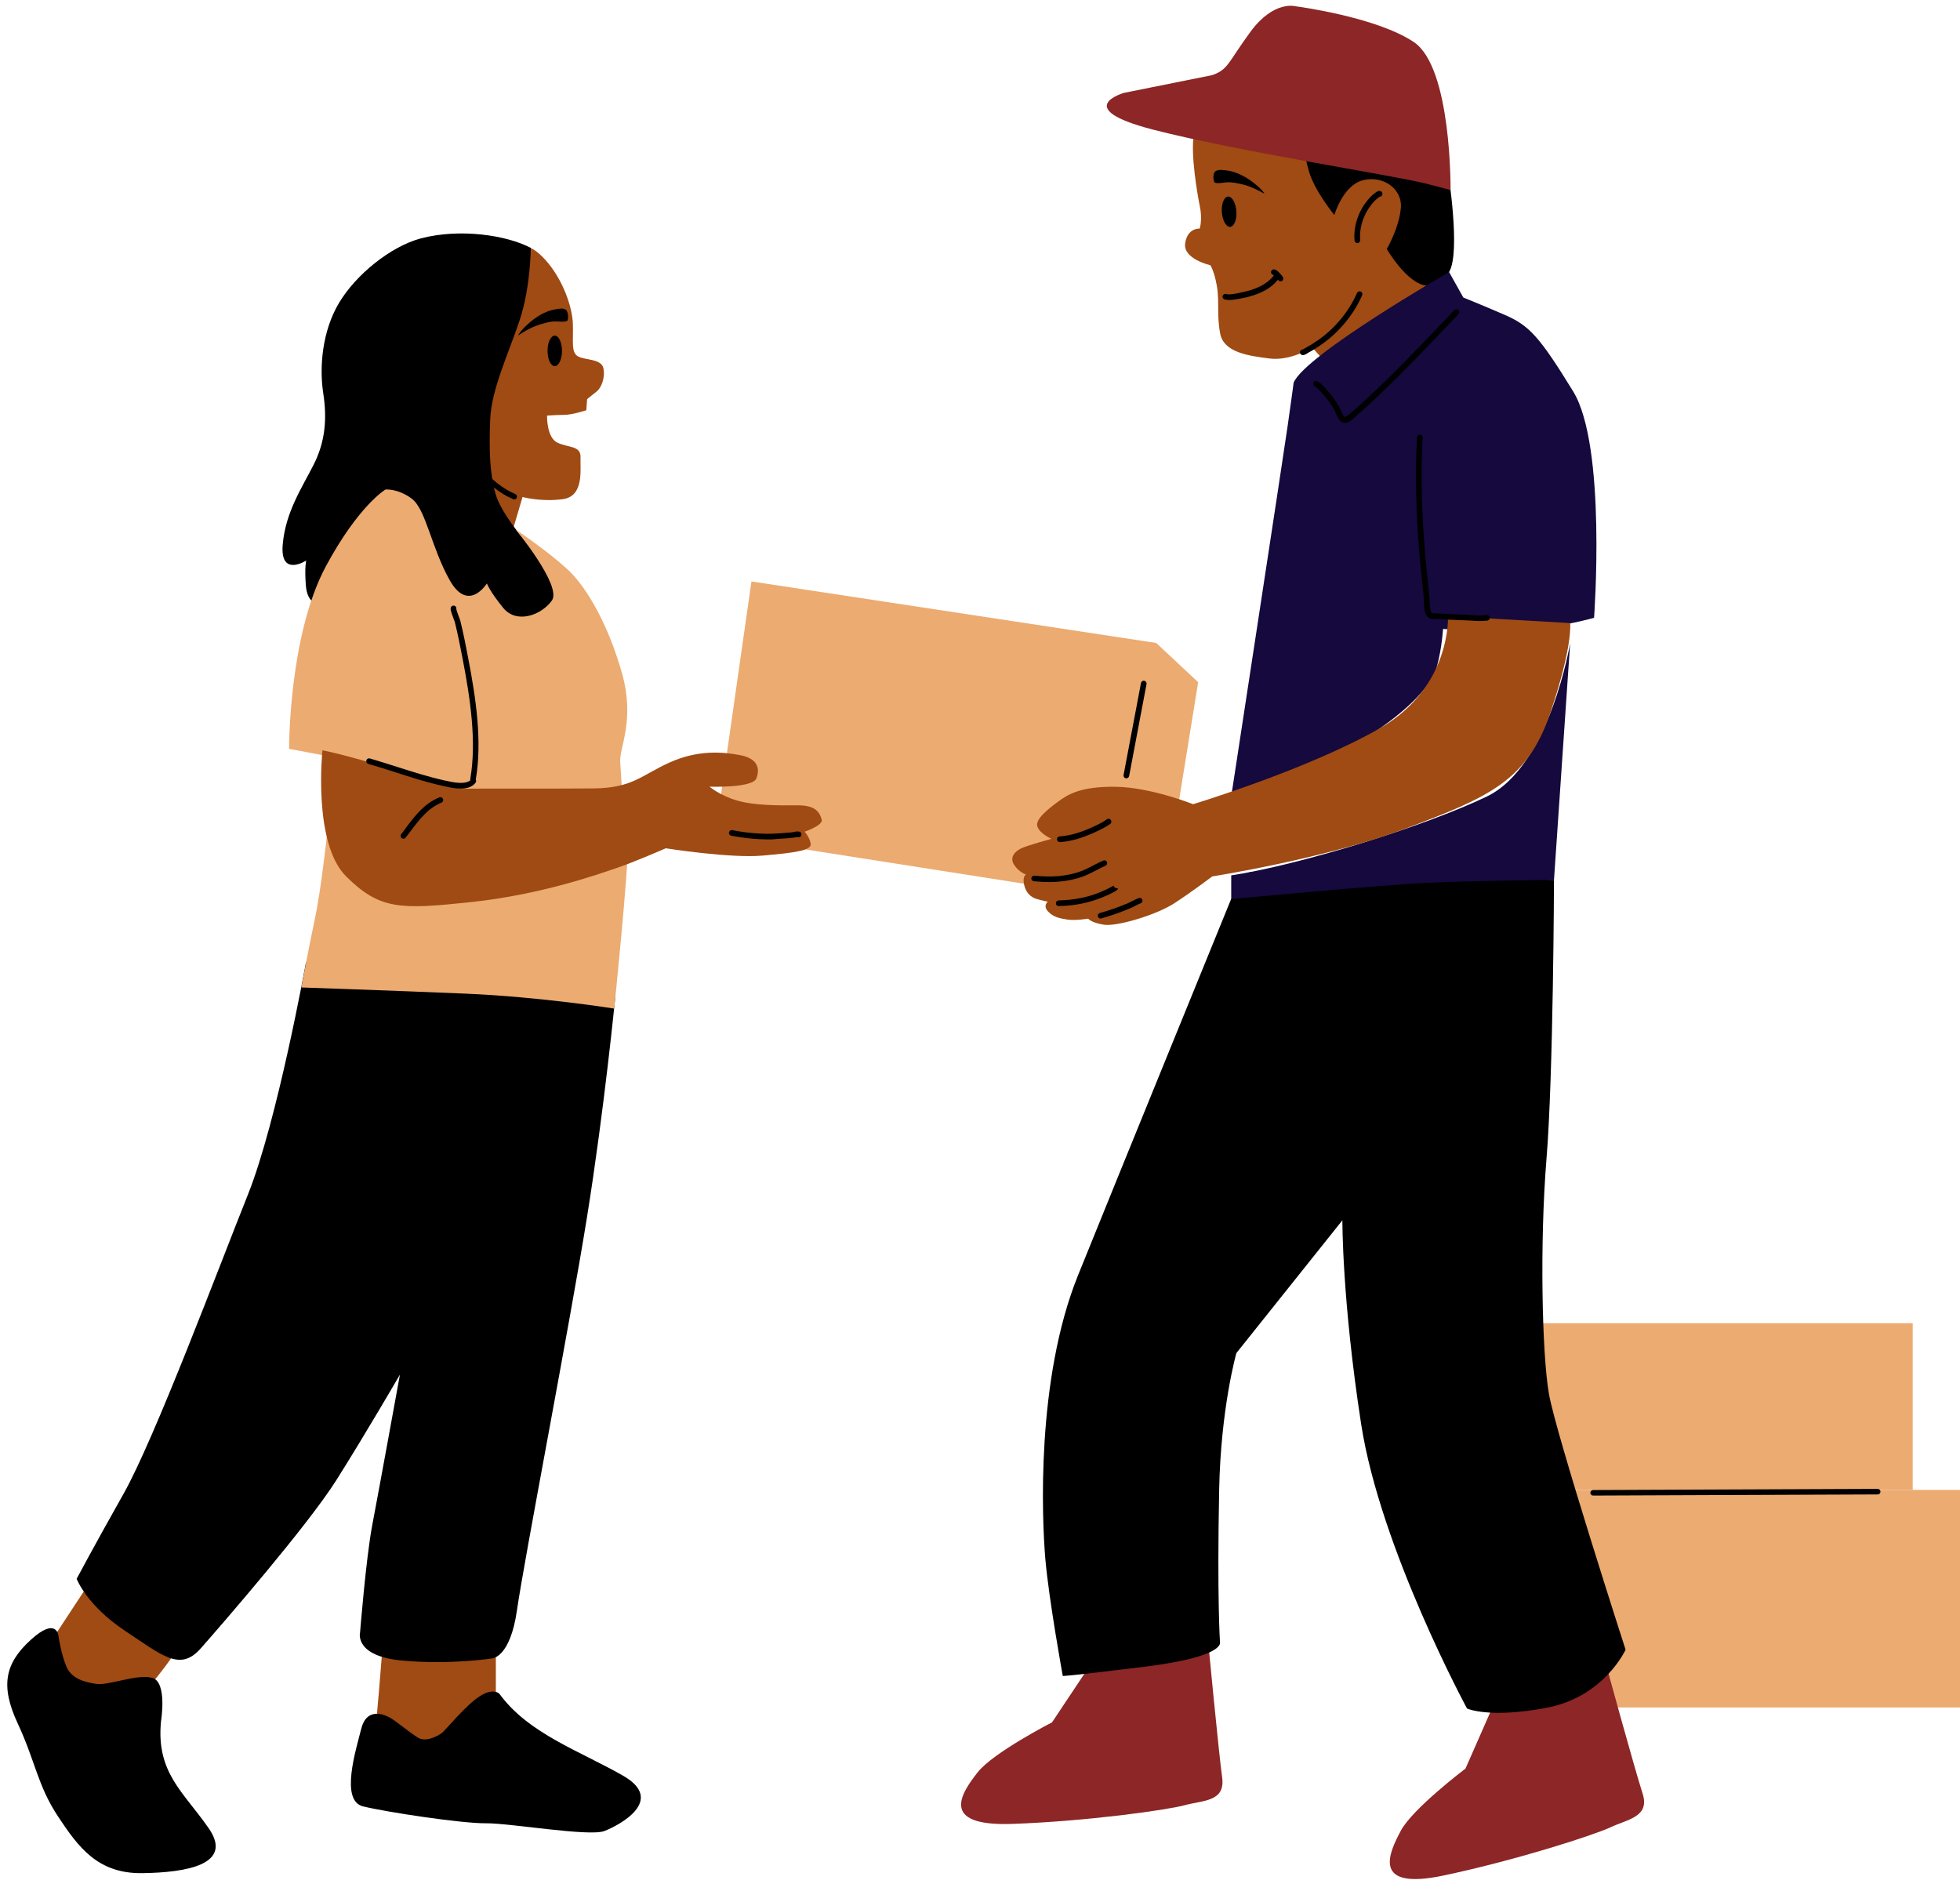
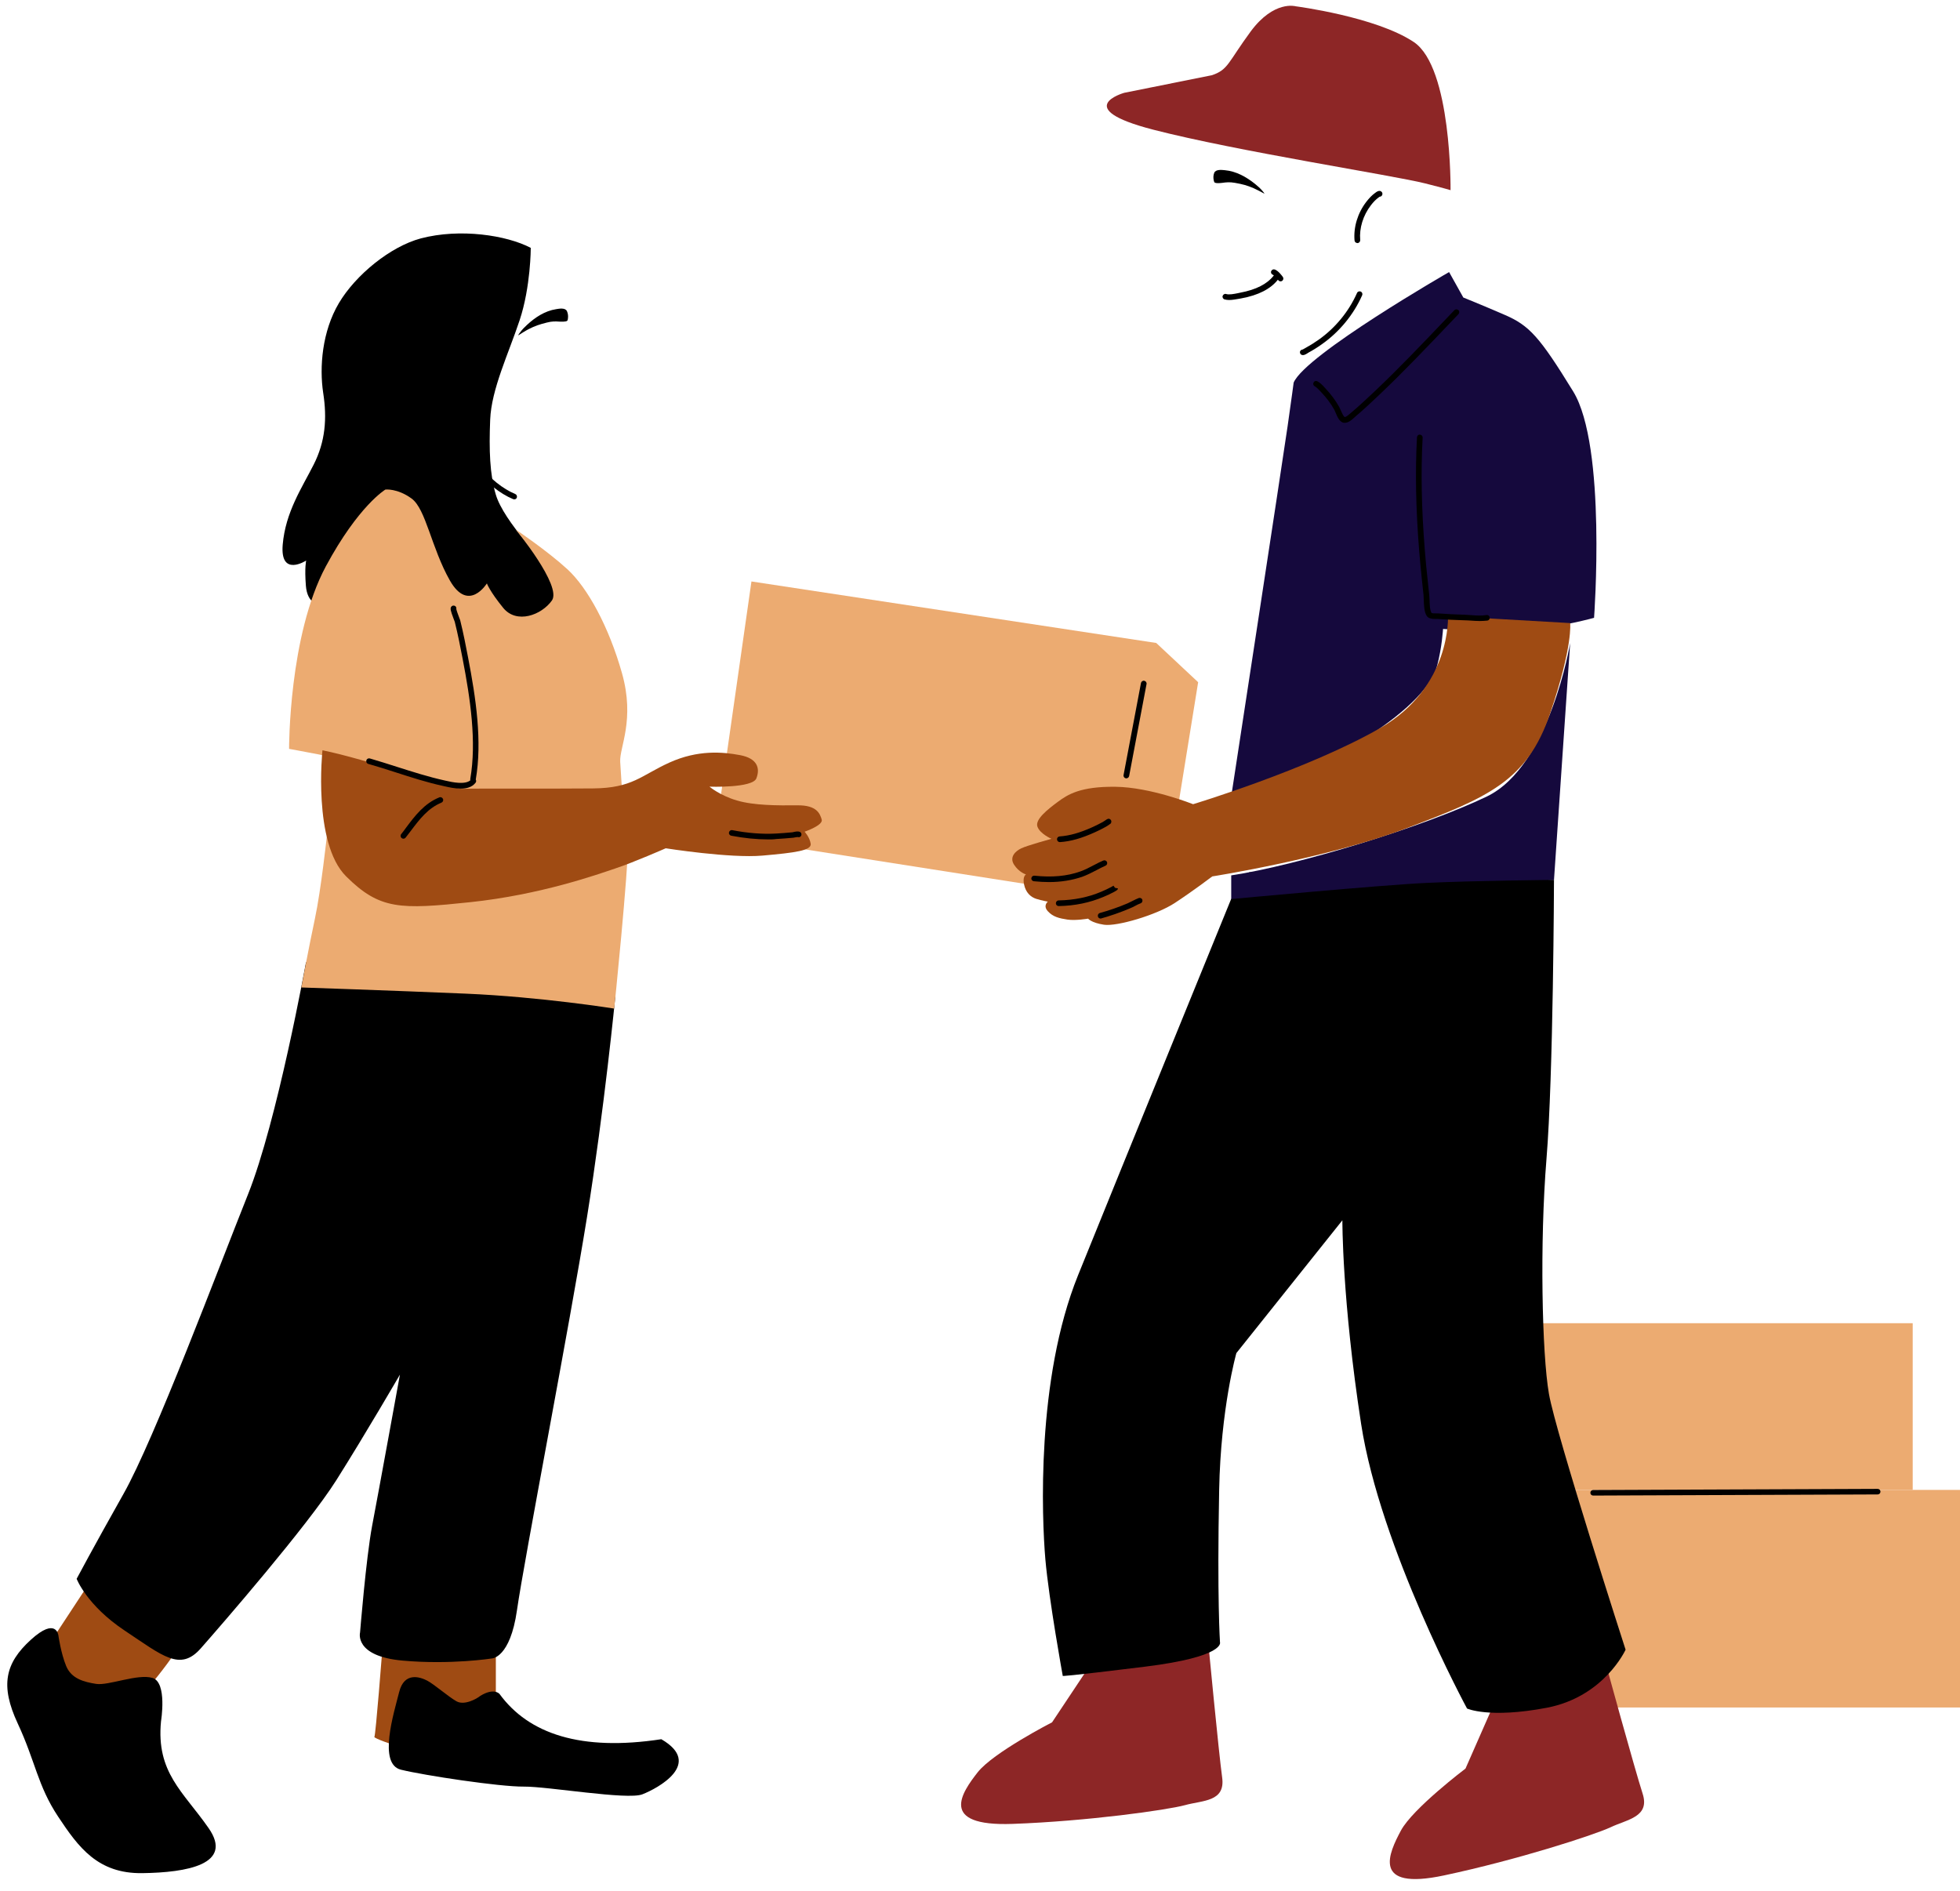
<svg xmlns="http://www.w3.org/2000/svg" fill="#000000" height="1835.6" preserveAspectRatio="xMidYMid meet" version="1" viewBox="46.8 125.0 1902.5 1835.6" width="1902.5" zoomAndPan="magnify">
  <g id="change1_1">
    <path clip-rule="evenodd" d="M1949.3 1571.2L1531.9 1571.2 1531.9 1782.4 1949.3 1782.4 1949.3 1571.2z" fill="#ecab71" fill-rule="evenodd" />
  </g>
  <g id="change1_2">
    <path clip-rule="evenodd" d="M1903.4 1409.4L1531.9 1409.4 1531.9 1571.2 1903.4 1571.2 1903.4 1409.4z" fill="#ecab71" fill-rule="evenodd" />
  </g>
  <g id="change2_1">
    <path clip-rule="evenodd" d="M134.2,1660.5l-42.9,65.3c0,0,43.5,77.5,68.2,65.1 c25.3-12.7,62.7-69.5,62.7-69.5L134.2,1660.5L134.2,1660.5z" fill="#9f4b13" fill-rule="evenodd" />
  </g>
  <g id="change2_2">
    <path clip-rule="evenodd" d="M417.9,1726.4c0,0-6.4,82.5-7.7,84.6c-1.3,2,66.5,26.4,84.5,13.3 c18-13,33.4-48.4,33.4-48.4v-55.2C528.1,1720.7,427.3,1690.1,417.9,1726.4L417.9,1726.4z" fill="#9f4b13" fill-rule="evenodd" />
  </g>
  <g id="change3_1">
    <path clip-rule="evenodd" d="M203.1,1795.7c0,0,6.2-37.7-8.3-42c-14.4-4.3-42.8,7.7-54.7,5.8 c-11.9-1.9-24-5-29.1-17.4c-5.1-12.4-7.5-29.5-7.5-29.5s-1.9-18.6-26.8,4.1S46.8,1761,64,1797.9c17.2,36.9,19.3,60.4,39.2,90.4 c19.9,30,38.6,55.5,81.8,54.9c43.2-0.6,88.8-8.5,64.3-43.7C224.7,1864.1,198.2,1845.6,203.1,1795.7L203.1,1795.7z" fill="#000000" fill-rule="evenodd" />
  </g>
  <g id="change3_2">
-     <path clip-rule="evenodd" d="M531.7,1769.3c0,0-5.2-6.5-18.8,1.9c-13.6,8.5-33.5,33-36.8,35.6 c-3.2,2.7-15.3,9.5-23,5.2c-7.7-4.3-21.9-16.7-28.5-20.1s-22.2-9-27.2,11.3c-5.1,20.3-20.7,69.7,1.8,75.2 c22.4,5.5,95.5,16.6,119.2,16.4c23.7-0.2,100.4,13.2,115.1,7.5c14.7-5.7,59.5-29.7,18.4-53.5C610.8,1825.1,560,1808.1,531.7,1769.3 L531.7,1769.3z" fill="#000000" fill-rule="evenodd" />
+     <path clip-rule="evenodd" d="M531.7,1769.3c0,0-5.2-6.5-18.8,1.9c-3.2,2.7-15.3,9.5-23,5.2c-7.7-4.3-21.9-16.7-28.5-20.1s-22.2-9-27.2,11.3c-5.1,20.3-20.7,69.7,1.8,75.2 c22.4,5.5,95.5,16.6,119.2,16.4c23.7-0.2,100.4,13.2,115.1,7.5c14.7-5.7,59.5-29.7,18.4-53.5C610.8,1825.1,560,1808.1,531.7,1769.3 L531.7,1769.3z" fill="#000000" fill-rule="evenodd" />
  </g>
  <g id="change3_3">
    <path clip-rule="evenodd" d="M388.4,1048.2l-44.6,11c0,0-27.9,154.3-56.3,225.2 c-28.4,71-90.7,237.4-120.9,290.8c-30.1,53.4-45.4,82.3-45.4,82.3s9.7,25.7,46.7,50.3c37,24.6,53.8,39.9,73.8,17.2 c20-22.7,103.5-118.8,131.6-163.3c28.1-44.5,61.7-102.4,61.7-102.4S414,1574.8,408,1606.1c-5.9,31.3-11.7,103.5-11.7,103.5 s-6.1,23.1,41.4,27.3c46.7,4.2,86.6-2.1,86.6-2.1s17.7-0.4,24.3-46.8c7.2-50.1,51.1-276.5,68-381.7 c16.9-105.3,27.5-214.2,27.5-214.2S388.7,1047.4,388.4,1048.2L388.4,1048.2z" fill="#000000" fill-rule="evenodd" />
  </g>
  <g id="change2_3">
-     <path clip-rule="evenodd" d="M552.6,365.8c0,0,6.8-7.1,23.7,11.6c16.8,18.7,26.3,45.9,26.6,62.8 c0.4,16.9-1.8,26.9,4.9,30.7c6.7,3.8,22.7,2.2,24.7,11.5c2,9.2-2.2,19.1-6.3,22.4c-4.1,3.3-9.5,7.6-9.5,7.6l-0.8,10.8 c0,0-13.4,4.5-21.6,4.5c-8.2,0.1-16.5,0.7-16.5,0.7s-0.6,21.3,10.1,26.3c10.6,5,22.9,2.7,22.4,14.4c-0.5,11.8,3.8,37.8-17.6,40.5 c-21.5,2.7-38.7-2.2-38.7-2.2l-11.1,37.6C542.8,645.2,394.3,421.9,552.6,365.8L552.6,365.8z" fill="#9f4b13" fill-rule="evenodd" />
-   </g>
+     </g>
  <g id="change3_4">
    <path clip-rule="evenodd" d="M562,365.6c0,0,0,37.7-10.8,70.2c-10.8,32.5-27.4,66.9-28.6,96.5 c-1.2,29.6-0.4,53.1,5.4,72.6c7.7,26.4,49.2,68.5,55.5,75.1c1.9,2,12.4,50.2-5.5,56.9c-41.1,15.3-135.6-6.3-138.2-9.6 c-3.7-4.7-79.6-17.7-81.4-16.1c-1.7,1.6-13.3,0.2-14.7-17.7c-1.4-17.9,0.3-24.4,0.3-24.4s-25.4,16.5-22.8-15.3 c2.7-31.8,18.7-55.3,30-77.7c11.4-22.4,13.2-44.8,9.3-69.8c-3.8-25.1-1-59.6,15.2-87c16.2-27.4,50-55,79.6-62.9 C493.4,346.4,538.6,353.3,562,365.6L562,365.6z" fill="#000000" fill-rule="evenodd" />
  </g>
  <g id="change1_3">
    <path clip-rule="evenodd" d="M776.2 689.4L741 935.8 1135.9 997.7 1184 946.8 1209.8 787.2 1169.1 749.1 776.2 689.4z" fill="#ecab71" fill-rule="evenodd" />
  </g>
  <g id="change1_4">
    <path clip-rule="evenodd" d="M420.9,600.2c0,0-26,15.4-57.8,74.5 c-36.1,67.2-35.7,177.2-35.7,177.2s49.6,8.9,76.6,15.6c27.1,6.7,86.1,24.4,86.1,24.4L651,898c0,0-1.4-19.6-2.2-33.6 c-0.8-14,14.6-40.6,1.7-86.1c-12.7-44.9-33.3-82.8-53.1-100.9c-19.8-18.1-49.9-38.3-49.9-38.3s45,54.7,35,68.8 c-10,14.1-34.2,23.2-47.3,7.1c-13.1-16.1-15.8-23.7-15.8-23.7s-17.8,28.9-35.9-2.8c-18-31.7-23.3-69.5-37.2-79.6 C432.4,598.8,420.9,600.2,420.9,600.2L420.9,600.2z" fill="#ecab71" fill-rule="evenodd" />
  </g>
  <g id="change1_5">
    <path clip-rule="evenodd" d="M364.2,935.4c0,0-5.8,53.6-11.7,81.2 c-5.9,27.6-13.2,66.9-13.2,66.9s86.5,2.9,159.4,6c73,3.1,144.3,14.5,144.3,14.5s13.5-130.8,13.8-166 C657.1,902.8,374.5,879.9,364.2,935.4L364.2,935.4z" fill="#ecab71" fill-rule="evenodd" />
  </g>
  <g id="change2_4">
    <path clip-rule="evenodd" d="M359.8,853.3c0,0-9.6,90,23,122.4c32.6,32.4,52.5,32.2,120.6,25 c68.1-7.2,123.1-26.8,140.9-32.8c17.8-5.9,48.7-19.5,48.7-19.5s62.5,9.9,94,7.1c31.5-2.8,47.7-4.9,46.7-11.5 c-1-6.5-5.9-11.7-5.9-11.7s18.3-6.2,16.6-11.8c-1.7-5.6-4.6-14-23.6-13.8c-19.1,0.2-42.2,0.2-58.7-4.7 c-16.5-4.8-26.6-13.4-26.6-13.4s41.9,1.5,45.5-8.1c3.7-9.6,1.2-19.3-15.8-22.5c-16.9-3.2-41-5.3-68.6,7.2s-35.8,24.8-74.2,25.1 c-38.5,0.4-118.2-0.1-126.5,0.4C487.3,891.4,400.2,861.2,359.8,853.3L359.8,853.3z" fill="#9f4b13" fill-rule="evenodd" />
  </g>
  <g id="change4_1">
    <path clip-rule="evenodd" d="M1104.6,1741.8l-36.6,55c0,0-57.1,29.3-72.2,48.5 c-15,19.2-38.9,52.7,33.8,50.1c72.7-2.6,150.2-13.5,167.4-18.2c17.3-4.8,39.4-3.1,36.1-26.9c-3.3-23.8-13.9-135-13.9-135 S1121.8,1720,1104.6,1741.8L1104.6,1741.8z" fill="#8d2626" fill-rule="evenodd" />
  </g>
  <g id="change4_2">
    <path clip-rule="evenodd" d="M1495.9,1781.2l-26.6,60.5c0,0-51.2,38.7-62.7,60.2 c-11.5,21.5-29.3,58.7,41.9,43.5c71.2-15.1,145.6-39.2,161.8-46.8c16.2-7.7,38.3-9.9,30.9-32.7c-7.4-22.8-37-130.6-37-130.6 S1509.1,1756.8,1495.9,1781.2L1495.9,1781.2z" fill="#8d2626" fill-rule="evenodd" />
  </g>
  <g id="change3_5">
    <path clip-rule="evenodd" d="M1349.8,1309.5l-102.9,128.9c0,0-15.2,53.6-16.7,132.8 c-2.1,105.8,0.8,147.9,0.8,147.9s5.5,14-72.9,23.7c-78.4,9.7-79.7,9-79.7,9s-13.4-73.5-16.9-113.2c-3.4-39.7-9.1-174.7,31.7-275.7 c40.8-101,148.6-365.2,148.6-365.2l17.6-26.1l295.8,7.4c0,0-0.6,190.1-7.3,271.1c-6.6,81-4.4,188.9,2.4,227.9 c6.8,39,74.4,248.3,74.4,248.3s-20.7,45.8-76.7,56.4c-56,10.6-77.2,0.7-77.2,0.7s-84.2-155.5-102.8-276.2 C1349.4,1386.5,1349.8,1309.5,1349.8,1309.5L1349.8,1309.5z" fill="#000000" fill-rule="evenodd" />
  </g>
  <g id="change3_6">
-     <path clip-rule="evenodd" d="M1452.3,291.3c0,0,12.6,78.4,1.1,97.7 c-11.5,19.3-33.9,23.7-52.7,7.4c-18.9-16.3-51.6-7.8-53.5-5.2c-1.9,2.6-63.2-111.1-46.9-137.2 C1316.5,227.8,1444.5,262.3,1452.3,291.3L1452.3,291.3z" fill="#000000" fill-rule="evenodd" />
-   </g>
+     </g>
  <g id="change2_5">
-     <path clip-rule="evenodd" d="M1327.9,470.5l-7.4-8.2c0,0-20.8,13.3-41.3,10.7 c-20.6-2.6-44.5-5.9-48-24.1c-3.5-18.2-0.6-32-3.3-46.7c-2.6-14.6-6.3-19.8-6.3-19.8s-26.6-5.9-24.4-21.2 c2.2-15.3,14.1-14.3,14.1-14.3s2.8-8.6,0.2-21.3c-2.6-12.7-9-50.3-6-69.4c2.9-19.1,104.9-0.5,104.9-0.5s1.5,17.2,7.1,36.1 c5.6,18.9,24.5,41.9,24.5,41.9s8.3-28.7,27.6-33.7c19.2-5.1,39,8,36.9,27.6c-2.1,19.7-13.6,39.1-13.6,39.1s19.6,33.8,38.5,35.5 c18.9,1.6-7.9,36.3-36.3,52.2C1366.6,470.3,1327.9,470.5,1327.9,470.5L1327.9,470.5z" fill="#9f4b13" fill-rule="evenodd" />
-   </g>
+     </g>
  <g id="change4_3">
    <path clip-rule="evenodd" d="M1223.2,198l-85.2,17.1c0,0-52.7,14.9,28.3,35.8 c81,20.9,232.8,44.3,263.7,52.1c19.8,5,24.8,6.6,24.8,6.6s1.3-119.1-35.7-143.8c-37-24.7-114.7-34.7-114.7-34.7s-20.9-6.1-43.5,24.3 C1238.5,185.9,1239.1,192.6,1223.2,198L1223.2,198z" fill="#8d2626" fill-rule="evenodd" />
  </g>
  <g id="change5_1">
    <path clip-rule="evenodd" d="M1302.5,496.4c0,0-1.7,13.1-5.9,42.5 c-4.2,29.4-54.7,359.2-54.7,359.2s83.7-26.9,129.4-56.1c45.7-29.2,65.8-53.1,70.5-70.9c4.7-17.8,5.7-35.6,5.7-35.6 s52.2,3.3,83.8,0.6c31.7-2.7,62.8-11.4,62.8-11.4s12.4-166.6-20.3-219.8c-32.7-53.2-42.6-64-66.5-74.3 c-23.8-10.3-40.1-16.8-40.1-16.8l-13.8-24.7C1453.4,389,1313.7,469.4,1302.5,496.4L1302.5,496.4z" fill="#15093d" fill-rule="evenodd" />
  </g>
  <g id="change5_2">
    <path clip-rule="evenodd" d="M1241.9,974.7v23c0,0,144.5-13.6,189.7-15.7 c45.3-2.2,123.6-2.9,123.6-2.9l15.7-230c0,0-19.6,119.4-80.8,149C1428.8,927.6,1306.3,965,1241.9,974.7L1241.9,974.7z" fill="#15093d" fill-rule="evenodd" />
  </g>
  <g id="change2_6">
    <path clip-rule="evenodd" d="M1452.3,723c0,0,3.6,69.1-66.3,109c-69.9,40-181.1,73.6-181.1,73.6 s-41.3-16.5-75.4-16.9c-34.1-0.4-46.3,7.5-56,14.7c-9.7,7.2-22.2,17-19.7,24c2.5,7,13.6,11.8,13.6,11.8s-23.6,6.5-29.2,9.2 c-5.6,2.6-11.9,8.4-7.1,15.9c4.8,7.5,11.6,9.5,11.6,9.5s-3.5,1.6-1.9,9.6c1.6,8,6.5,12.4,11.9,14.1c5.5,1.7,11.2,2.7,11.2,2.7 s-5,3.8,0,9.3c5,5.5,11.1,6.9,19,8.1c7.8,1.2,20.1-0.9,20.1-0.9s3,4,15.4,5.9c12.4,1.9,50.9-9.4,68.7-21.1 c17.7-11.6,36.4-25.8,36.4-25.8s111.2-17.4,188.9-46.9c77.7-29.5,116.7-45.1,139-111.2c22.4-66.1,19.5-87.8,19.5-87.8L1452.3,723 L1452.3,723z" fill="#9f4b13" fill-rule="evenodd" />
  </g>
  <g id="change3_7">
    <path d="M1593.2,1576.7c-1.5,0-2.7-1.2-2.7-2.7s1.2-2.7,2.7-2.7l276.2-1.1c0,0,0,0,0,0c1.5,0,2.7,1.2,2.7,2.7 s-1.2,2.7-2.7,2.7L1593.2,1576.7C1593.2,1576.7,1593.2,1576.7,1593.2,1576.7z M1115.1,1016.6c-1.2,0-2.3-0.8-2.6-2 c-0.4-1.5,0.5-3,1.9-3.4c8.7-2.4,17.6-5.4,27-9.4c1.6-0.7,3.1-1.5,4.7-2.3c2-1,4-2,6-2.8c1.4-0.5,3,0.2,3.5,1.6 c0.5,1.4-0.2,3-1.6,3.5c-1.9,0.7-3.7,1.6-5.5,2.6c-1.7,0.9-3.3,1.7-5.1,2.4c-9.7,4.1-18.8,7.2-27.7,9.7 C1115.6,1016.6,1115.3,1016.6,1115.1,1016.6z M1074.4,1004.5c-1.5,0-2.7-1.2-2.7-2.7c0-1.5,1.2-2.8,2.7-2.8 c15.2-0.3,28.8-3.1,41.5-8.5c3.2-1.4,6.4-2.8,9.5-4.5c0.2-0.1,1.7-1,2.2-1.3l1.6,2.2l0.1-0.1l2.7,0.6c-0.2,1.1-0.6,1.6-3.9,3.4 c-3.3,1.8-6.7,3.3-10,4.7C1104.6,1001.2,1090.4,1004.2,1074.4,1004.5C1074.4,1004.5,1074.4,1004.5,1074.4,1004.5z M1065,981.2 c-4.7,0-9.6-0.3-14.7-0.8c-1.5-0.2-2.6-1.5-2.4-3c0.2-1.5,1.6-2.6,3-2.4c17,1.8,31.6,0.5,44.5-4.1c4.5-1.6,8.9-3.9,13.1-6.1 c3-1.6,6.1-3.2,9.2-4.5c1.4-0.6,3,0,3.6,1.4c0.6,1.4,0,3-1.4,3.6c-3,1.3-5.9,2.8-8.9,4.4c-4.4,2.3-8.9,4.6-13.8,6.4 C1087.4,979.4,1076.8,981.2,1065,981.2z M1075.5,942.4c-1.4,0-2.6-1.1-2.7-2.6c-0.1-1.5,1-2.8,2.5-2.9c9.8-0.7,19.7-3.5,32.1-9.1 c3.2-1.5,6.6-3.1,9.8-4.9c1-0.6,1.9-1.2,2.8-1.8c1.2-0.9,3-2.2,4.7-0.6c1,0.9,1.1,2.5,0.4,3.6c-0.3,0.5-0.9,0.9-1.4,1.1l-0.2,0.2 c-1.4,1-2.5,1.7-3.6,2.3c-3.4,1.9-6.9,3.6-10.2,5.1c-13,5.9-23.5,8.9-34,9.6C1075.6,942.4,1075.5,942.4,1075.5,942.4z M792.7,939.8 c-11.5,0-23.6-1.2-36.1-3.6c-1.5-0.3-2.5-1.7-2.2-3.2c0.3-1.5,1.7-2.5,3.2-2.2c14.8,2.9,29.1,4,42.4,3.3c5.2-0.3,10.5-0.7,15.7-1.2 c0.4,0,0.9-0.1,1.4-0.3c2.5-0.5,4.3-0.8,5.9-0.2c1.4,0.5,2.1,2.1,1.6,3.5c-0.5,1.4-2,2.1-3.4,1.6c-0.6-0.1-2.2,0.3-3,0.4 c-0.8,0.2-1.5,0.3-2,0.3c-5.3,0.5-10.6,0.9-15.9,1.2C797.7,939.8,795.2,939.8,792.7,939.8z M438.4,939.1c-0.6,0-1.2-0.2-1.7-0.6 c-1.2-0.9-1.4-2.7-0.5-3.8c1.7-2.1,3.3-4.3,4.9-6.5c8.6-11.5,17.6-23.3,32.1-29.2c1.4-0.6,3,0.1,3.6,1.5c0.6,1.4-0.1,3-1.5,3.6 c-13.1,5.4-21.2,16.1-29.8,27.5c-1.7,2.2-3.3,4.4-5,6.5C440,938.7,439.2,939.1,438.4,939.1z M494.1,890.5c-5.6,0-11.5-1.3-15.9-2.3 l-1.3-0.3c-15.7-3.4-31.1-8.4-46-13.2c-8.7-2.8-17.7-5.7-26.6-8.2c-1.5-0.4-2.3-1.9-1.9-3.4c0.4-1.5,1.9-2.3,3.4-1.9 c9,2.6,18,5.5,26.8,8.3c14.8,4.7,30.1,9.6,45.5,13l1.3,0.3c6.6,1.5,18.6,4.1,24-0.4c-0.2-0.4-0.2-0.9-0.1-1.4 c6.2-36.1,0.1-77.5-7.5-116.8c-2-10.4-4.5-23.4-7.6-35.7c-0.1-0.4-0.5-1.4-1-2.6c-3.1-8.2-3.5-10.1-2.5-11.8 c0.8-1.3,2.5-1.7,3.8-0.9c1,0.6,1.5,1.8,1.2,2.9c0.2,1.4,1.9,5.9,2.6,7.8c0.6,1.5,1,2.8,1.2,3.2c3.1,12.4,5.6,25.4,7.6,35.9 c7.7,39.8,13.9,81.7,7.5,118.7c0,0,0,0,0,0c0.6,1,0.5,2.3-0.3,3.2C504.9,889.2,499.6,890.5,494.1,890.5z M1140.1,880.5 c-0.2,0-0.3,0-0.5,0c-1.5-0.3-2.5-1.7-2.2-3.2l16.9-89.3c0.3-1.5,1.7-2.5,3.2-2.2c1.5,0.3,2.5,1.7,2.2,3.2l-16.9,89.3 C1142.5,879.6,1141.4,880.5,1140.1,880.5z M1483.2,727.8c-2.9,0-5.8-0.2-8.7-0.4c-2.1-0.1-4.2-0.3-6.2-0.3 c-9.1-0.2-17.7-0.7-26.1-1.3c-0.3,0-0.8,0-1.3,0c-3.1,0-7.4-0.1-9.2-2.9c-2.5-3.8-2.7-10-2.9-15.4c-0.1-1.7-0.1-3.3-0.2-4.6l-1.7-16 c-1-9.3-1.8-18.5-2.6-27.8c-3.2-40.1-3.9-76-2.1-109.6c0.1-1.5,1.4-2.8,2.9-2.6c1.5,0.1,2.7,1.4,2.6,2.9c-1.8,33.4-1.1,69,2.1,108.9 c0.7,9.2,1.6,18.5,2.6,27.7l1.7,16c0.1,1.4,0.2,3.1,0.3,5c0.1,4.2,0.3,10,2,12.6c0.6,0.4,3.6,0.4,4.7,0.4c0.7,0,1.3,0,1.7,0 c8.3,0.6,16.7,1.1,25.8,1.3c2,0.1,4.2,0.2,6.4,0.4c5,0.4,10.2,0.7,14.6-0.1c1.5-0.3,2.9,0.7,3.2,2.2c0.3,1.5-0.7,2.9-2.2,3.2 C1488.1,727.6,1485.7,727.8,1483.2,727.8z M546,609.7c-0.4,0-0.7-0.1-1.1-0.2c-6.5-2.7-12.9-6.6-19.5-11.9c-2.6-2.1-4.9-4.2-6.8-6.2 c-1.9-2.2-2.9-3.3-2.5-4.9c0.2-0.9,0.9-1.6,1.8-1.9c1.4-0.5,2.9,0.3,3.4,1.7c0.4,0.5,1,1.2,1.2,1.4c1.7,1.9,3.8,3.7,6.2,5.7 c6.2,5,12.2,8.6,18.2,11.1c1.4,0.6,2.1,2.2,1.5,3.6C548.1,609.1,547.1,609.7,546,609.7z M1352.2,535.4c-0.3,0-0.5,0-0.8,0 c-4.3-0.5-6.5-5.8-8.3-10.1c-0.4-1-0.8-1.9-1.1-2.5c-3.3-5.9-7.3-11.3-12.4-16.7l-1.1-1.2c-1.7-1.8-3.6-3.9-5.5-4.9 c-1.4-0.7-1.9-2.3-1.2-3.7c0.7-1.4,2.3-1.9,3.7-1.2c2.8,1.4,5.1,3.9,7.1,6.1l1,1.1c5.3,5.6,9.6,11.5,13.1,17.7 c0.4,0.7,0.9,1.8,1.4,3c0.7,1.6,2.7,6.4,4,6.8c1.4,0.1,4.3-2.6,5.7-3.8l1.2-1c7.5-6.3,14.7-13.2,21.8-19.8 c24-22.7,47.1-47,69.4-70.4l8.3-8.7c1-1.1,2.8-1.1,3.9-0.1c1.1,1,1.1,2.8,0.1,3.9l-8.3,8.7c-22.4,23.5-45.5,47.8-69.6,70.6 c-7.1,6.7-14.4,13.6-22,20l-1,0.9C1359,532.5,1355.7,535.4,1352.2,535.4z M1311.5,469.7c-0.6,0-1.2-0.2-1.7-0.5 c-1.3-0.9-1.6-2.6-0.7-3.8c0.5-0.8,1.6-1.1,2.3-1.2c0.4-0.2,1.2-0.6,2.3-1.3c0,0,0.6-0.4,0.7-0.4c3.9-2.1,7.9-4.6,12.3-7.7 c16.2-11.4,29.4-27.5,37.3-45.4c0.6-1.4,2.2-2,3.6-1.4c1.4,0.6,2,2.2,1.4,3.6c-8.3,18.8-22.2,35.7-39.2,47.6 c-4.5,3.2-8.7,5.8-12.8,8C1314.9,468.6,1313.1,469.7,1311.5,469.7z M1239.9,416.2c-1.6,0-3.1-0.2-4.5-0.6c-1.4-0.4-2.3-2-1.8-3.4 c0.5-1.4,2-2.3,3.4-1.8c2.9,0.9,7.7-0.1,11.3-0.8l2.3-0.5c15.5-2.9,26.4-8.5,32.7-16.8c-0.4-0.3-0.7-0.5-1-0.6 c-1.4-0.5-2.2-2.1-1.6-3.5s2.1-2.1,3.5-1.6c3.3,1.2,6.5,5.4,7.8,7.2c0.9,1.2,0.6,2.9-0.6,3.8c-1.2,0.9-2.9,0.6-3.8-0.6 c-0.1-0.2-0.3-0.4-0.4-0.5c-7.1,9-19,15.1-35.4,18.1l-2.2,0.4C1246.5,415.5,1243.1,416.2,1239.9,416.2z M1364.3,360.9 c-1.4,0-2.6-1.1-2.7-2.5c-1.1-12.9,3-26.6,11.5-37.6c2.7-3.5,5.4-6.3,8.3-8.4c1.7-1.3,4.3-3.2,6.4-1.3c1.1,1,1.2,2.7,0.2,3.9 c-0.5,0.6-1.2,0.9-1.9,0.9c-0.2,0.1-0.6,0.4-1.2,0.8c-2.7,2-5,4.4-7.4,7.5c-7.6,9.9-11.4,22.2-10.4,33.8c0.1,1.5-1,2.8-2.5,3 C1364.4,360.9,1364.3,360.9,1364.3,360.9z" fill="#000000" />
  </g>
  <g id="change3_8">
    <path clip-rule="evenodd" d="M549.9,450.5c-0.2-0.3,1.5-2.6,1.7-2.8c1.9-2.7,4.3-5.1,6.7-7.3 c8-7.4,17.4-13.6,28.3-15.3c3-0.5,8.8-1.6,10.5,1.9c1,2.2,1.3,4.6,1,7c-0.1,0.7-0.2,2.1-0.9,2.5c-1.3,0.8-4.5,0.8-7.1,0.7 c-4.3-0.3-7.4-0.4-12.5,0.9c-7.2,1.8-11.4,3.2-17.7,6.4c-3.1,1.6-7.5,4.4-10.4,6.3" fill="#000000" fill-rule="evenodd" />
  </g>
  <g id="change3_9">
    <path clip-rule="evenodd" d="M1274.1,313c0.2-0.3-1.7-2.4-1.9-2.7c-2.1-2.5-4.6-4.7-7.2-6.8 c-8.5-6.8-18.3-12.3-29.3-13.3c-3-0.3-8.9-1-10.3,2.6c-0.9,2.2-1,4.7-0.5,7.1c0.2,0.7,0.4,2.1,1.1,2.4c1.4,0.7,4.5,0.5,7.1,0.2 c4.3-0.6,7.3-0.9,12.5,0c7.3,1.3,11.6,2.4,18.1,5.2c3.2,1.4,7.8,3.9,10.8,5.5" fill="#000000" fill-rule="evenodd" />
  </g>
  <g id="change3_10">
-     <path clip-rule="evenodd" d="M585.3,450.8c3.9,0,7,6.6,7,14.8c0,8.2-3.2,14.8-7,14.8 c-3.9,0-7-6.6-7-14.8C578.2,457.4,581.4,450.8,585.3,450.8L585.3,450.8z" fill="#000000" fill-rule="evenodd" />
-   </g>
+     </g>
  <g id="change3_11">
-     <path clip-rule="evenodd" d="M1238.8,315.8c-3.9,0.3-6.6,7.1-6,15.2c0.6,8.1,4.2,14.5,8.1,14.2 c3.9-0.3,6.6-7.1,6-15.2C1246.3,321.9,1242.7,315.5,1238.8,315.8L1238.8,315.8z" fill="#000000" fill-rule="evenodd" />
-   </g>
+     </g>
</svg>